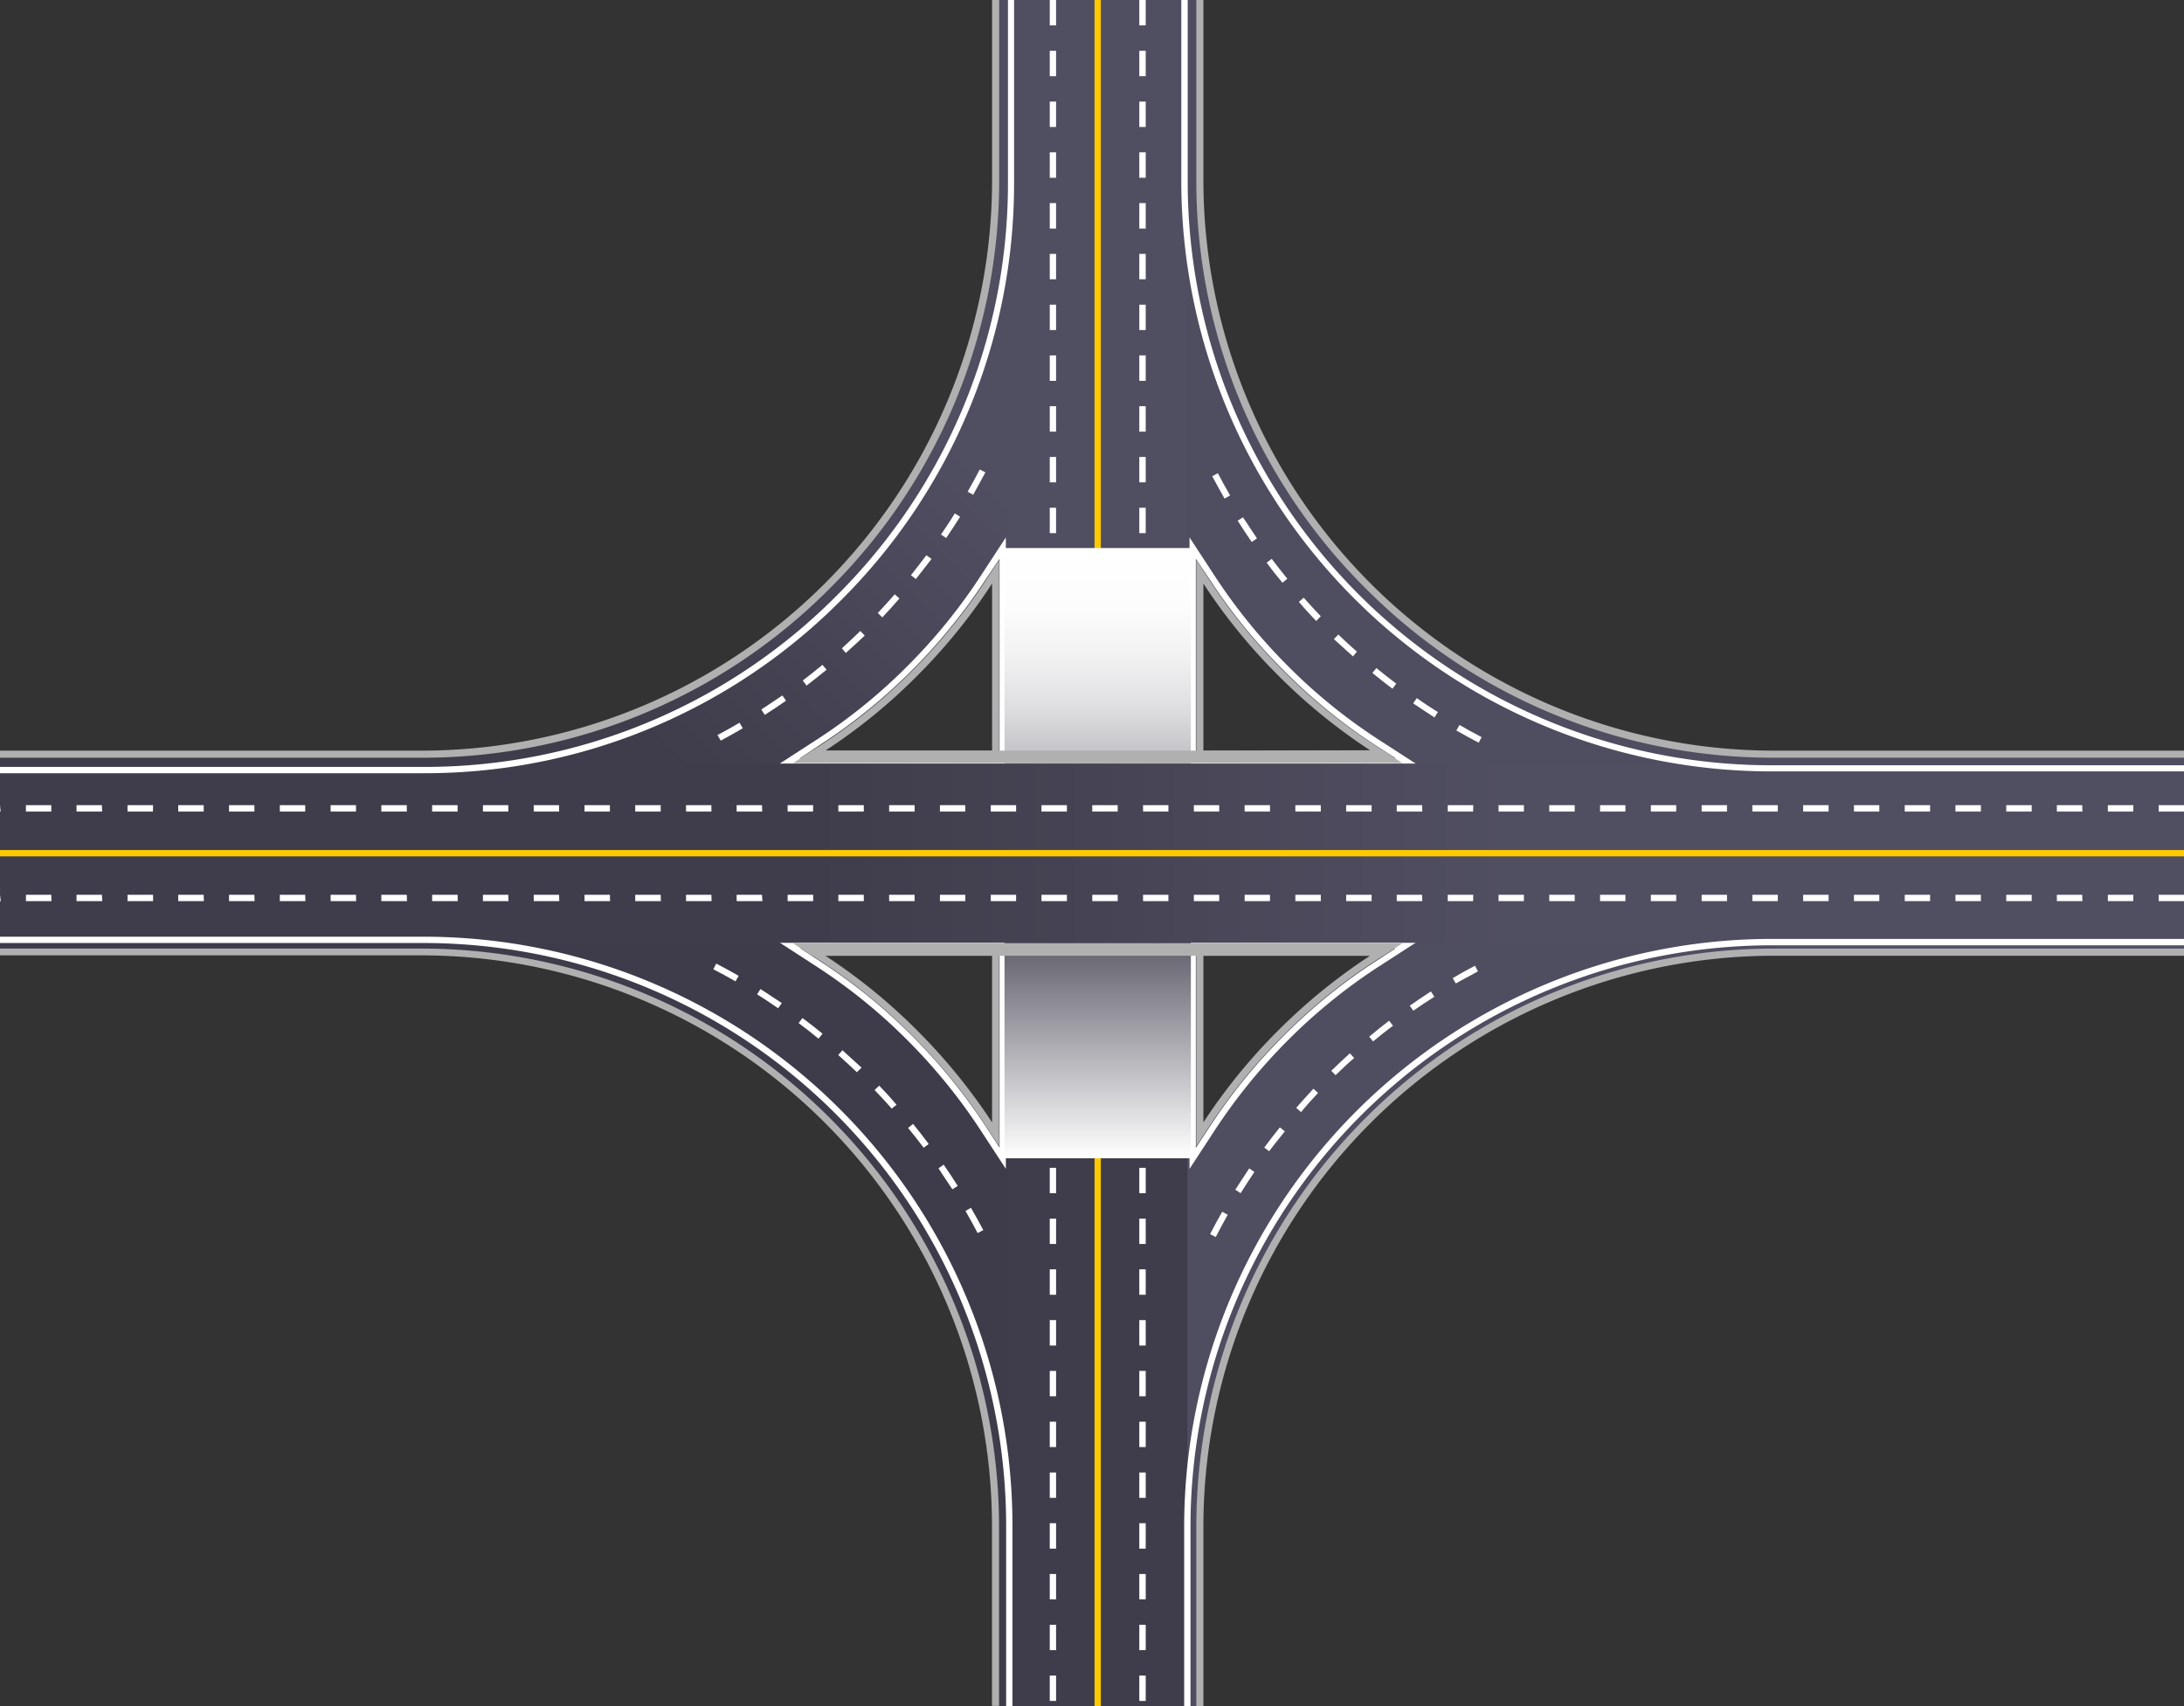
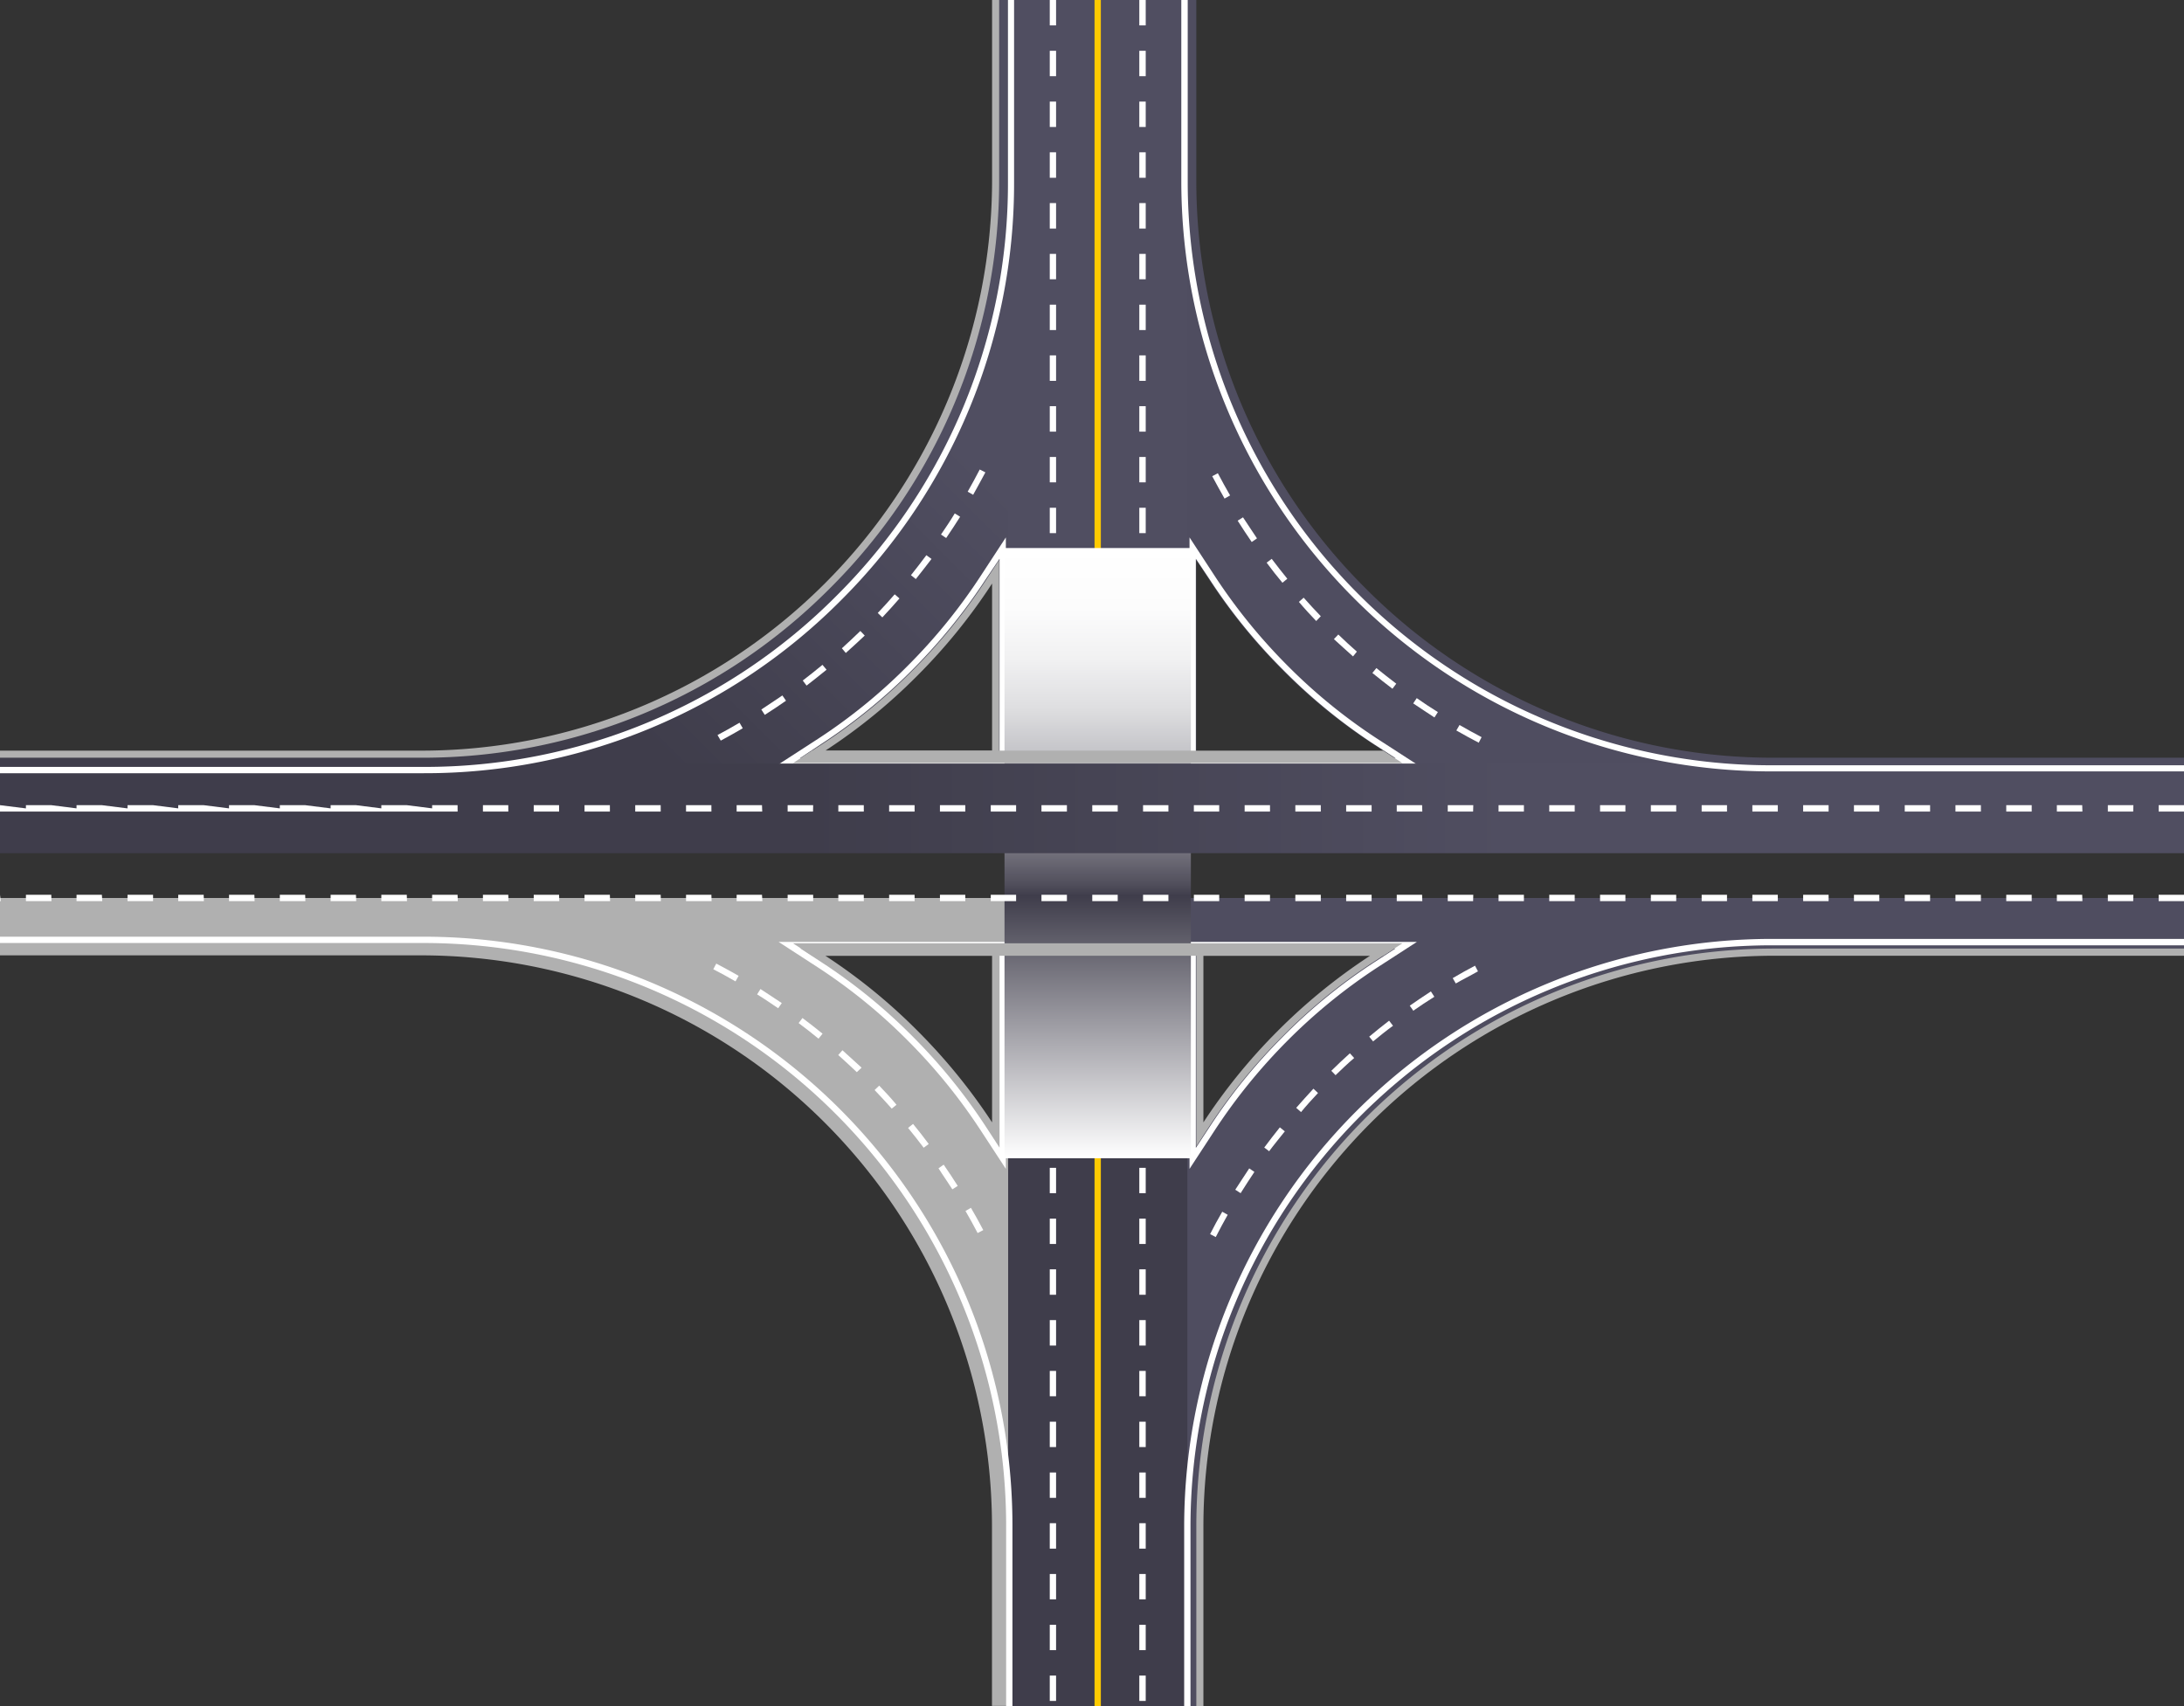
<svg xmlns="http://www.w3.org/2000/svg" xmlns:xlink="http://www.w3.org/1999/xlink" viewBox="0 0 228.29 178.37">
  <rect x="0" y="0" width="228.29" height="178.37" fill="#333333" stroke="none" />
  <defs>
    <style>.cls-1{isolation:isolate;}.cls-2{fill:#b0b0b0;}.cls-3{fill:url(#_ÂÁ_Ï_ÌÌ_È_ËÂÌÚ_253);}.cls-4{fill:#fff;}.cls-5{fill:#4f4d60;}.cls-6{fill:#3e3c4a;}.cls-7{fill:url(#_ÂÁ_Ï_ÌÌ_È_ËÂÌÚ_253-2);}.cls-8{fill:url(#_ÂÁ_Ï_ÌÌ_È_ËÂÌÚ_253-3);}.cls-9{fill:#ffcb00;}.cls-10{mix-blend-mode:multiply;fill:url(#_ÂÁ_Ï_ÌÌ_È_ËÂÌÚ_241);}.cls-11{fill:url(#_ÂÁ_Ï_ÌÌ_È_ËÂÌÚ_253-4);}.cls-12{fill:url(#_ÂÁ_Ï_ÌÌ_È_ËÂÌÚ_253-5);}</style>
    <linearGradient id="_ÂÁ_Ï_ÌÌ_È_ËÂÌÚ_253" x1="26.62" y1="110.27" x2="126.21" y2="10.68" gradientUnits="userSpaceOnUse">
      <stop offset="0" stop-color="#3f3d4b" />
      <stop offset="0.37" stop-color="#3f3d4b" />
      <stop offset="0.69" stop-color="#504e61" />
    </linearGradient>
    <linearGradient id="_ÂÁ_Ï_ÌÌ_È_ËÂÌÚ_253-2" x1="-385.98" y1="900.22" x2="-207.61" y2="900.22" gradientTransform="translate(-790.16 -207.61) rotate(-90)" xlink:href="#_ÂÁ_Ï_ÌÌ_È_ËÂÌÚ_253" />
    <linearGradient id="_ÂÁ_Ï_ÌÌ_È_ËÂÌÚ_253-3" x1="-385.98" y1="909.59" x2="-207.61" y2="909.59" gradientTransform="translate(-790.16 -207.61) rotate(-90)" xlink:href="#_ÂÁ_Ï_ÌÌ_È_ËÂÌÚ_253" />
    <linearGradient id="_ÂÁ_Ï_ÌÌ_È_ËÂÌÚ_241" x1="114.74" y1="121.08" x2="114.74" y2="57.29" gradientUnits="userSpaceOnUse">
      <stop offset="0" stop-color="#fff" />
      <stop offset="0.43" stop-color="#3f3d4b" />
      <stop offset="0.45" stop-color="#514f5c" />
      <stop offset="0.52" stop-color="#7f7d87" />
      <stop offset="0.59" stop-color="#a6a5ac" />
      <stop offset="0.67" stop-color="#c6c6ca" />
      <stop offset="0.74" stop-color="#dfdfe1" />
      <stop offset="0.82" stop-color="#f1f1f2" />
      <stop offset="0.9" stop-color="#fcfcfc" />
      <stop offset="1" stop-color="#fff" />
    </linearGradient>
    <linearGradient id="_ÂÁ_Ï_ÌÌ_È_ËÂÌÚ_253-4" x1="-179.91" y1="417.77" x2="48.38" y2="417.77" gradientTransform="translate(179.91 -333.26)" xlink:href="#_ÂÁ_Ï_ÌÌ_È_ËÂÌÚ_253" />
    <linearGradient id="_ÂÁ_Ï_ÌÌ_È_ËÂÌÚ_253-5" x1="-179.91" y1="427.13" x2="48.38" y2="427.13" gradientTransform="translate(179.91 -333.26)" xlink:href="#_ÂÁ_Ï_ÌÌ_È_ËÂÌÚ_253" />
  </defs>
  <g class="cls-1">
    <g id="Capa_2" data-name="Capa 2">
      <g id="_1" data-name="1">
        <path class="cls-2" d="M103.7,0V18.78A59.65,59.65,0,0,1,86.21,61h0A59.65,59.65,0,0,1,44,78.47H0v6H110.06V0Zm0,78.47H86.27a58.63,58.63,0,0,0,9.67-7.89h0A59.41,59.41,0,0,0,103.7,61Z" />
        <path class="cls-3" d="M104.44,0V18.78a60,60,0,0,1-17.7,42.73A60,60,0,0,1,44,79.21H0V84.5H110.06V0Zm0,79.21H83.75l2.12-1.37a57.94,57.94,0,0,0,9.55-7.78,59.2,59.2,0,0,0,7.65-9.43l1.37-2.09Z" />
        <path class="cls-4" d="M105.14,79.91H81.37l4.11-2.66a57.11,57.11,0,0,0,9.44-7.69,58.29,58.29,0,0,0,7.56-9.31l2.66-4.07Zm-21.52-.66h20.86V58.41L103,60.61A59.23,59.23,0,0,1,95.39,70a58.45,58.45,0,0,1-9.55,7.78Z" />
        <path class="cls-4" d="M75.34,77.42,75,76.84c.77-.41,1.55-.84,2.3-1.29l.34.58C76.9,76.57,76.12,77,75.34,77.42Zm4.6-2.69-.36-.56c.74-.47,1.48-1,2.2-1.47l.38.55C81.43,73.76,80.69,74.26,79.94,74.73Zm4.37-3.06-.4-.53c.69-.53,1.39-1.08,2.06-1.64l.43.51C85.72,70.57,85,71.13,84.31,71.67Zm4.1-3.41L88,67.77c.65-.59,1.3-1.2,1.93-1.81l.46.48C89.73,67.06,89.07,67.67,88.41,68.26Zm3.82-3.72-.48-.46c.6-.63,1.2-1.29,1.77-1.95l.5.43C93.44,63.23,92.84,63.89,92.23,64.54Zm3.51-4-.52-.41c.55-.69,1.09-1.39,1.61-2.09l.54.39C96.84,59.12,96.29,59.83,95.74,60.52Zm3.17-4.29-.55-.37c.49-.72,1-1.47,1.44-2.21l.56.35C99.9,54.75,99.41,55.5,98.91,56.23Zm2.82-4.52-.58-.33c.43-.76.86-1.54,1.26-2.32l.59.3C102.59,50.15,102.16,50.94,101.73,51.71Z" />
-         <path class="cls-2" d="M228.29,78.47H185.48A59.69,59.69,0,0,1,143.27,61h0a59.68,59.68,0,0,1-17.48-42.2V0h-6.36V84.5H228.29Zm-102.5,0V61a58.81,58.81,0,0,0,7.75,9.54h0a59.47,59.47,0,0,0,9.67,7.89Z" />
        <path class="cls-5" d="M228.29,79.21H185.48a60,60,0,0,1-42.73-17.7,60,60,0,0,1-17.7-42.73V0h-5.62V84.5H228.29Zm-103.24,0V58.54l1.36,2.09a59.26,59.26,0,0,0,7.66,9.43,57.52,57.52,0,0,0,9.55,7.78l2.11,1.37Z" />
        <path class="cls-4" d="M148.11,79.91H124.34V56.18L127,60.25a58.85,58.85,0,0,0,7.56,9.31A57.53,57.53,0,0,0,144,77.25ZM125,79.25h20.87l-2.23-1.44A58,58,0,0,1,134.1,70a58.15,58.15,0,0,1-7.65-9.42L125,58.41Z" />
        <path class="cls-4" d="M154.57,77.64c-.79-.41-1.58-.84-2.34-1.28l.33-.57c.76.44,1.54.86,2.31,1.27ZM149.94,75c-.75-.48-1.5-1-2.22-1.47l.37-.55c.72.5,1.46,1,2.21,1.46Zm-4.39-3c-.7-.53-1.41-1.09-2.1-1.65l.42-.51c.68.55,1.38,1.1,2.08,1.63Zm-4.12-3.38c-.67-.59-1.33-1.2-2-1.81l.46-.48c.63.61,1.28,1.21,1.94,1.79Zm-3.85-3.7c-.61-.64-1.22-1.3-1.81-2l.5-.44c.58.65,1.18,1.31,1.79,1.94Zm-3.53-4q-.84-1-1.65-2.1l.53-.4c.53.7,1.08,1.4,1.63,2.08Zm-3.21-4.26c-.5-.73-1-1.48-1.47-2.23l.56-.35c.47.74,1,1.48,1.46,2.2ZM128,52.12c-.44-.77-.87-1.56-1.29-2.34l.59-.31c.41.78.84,1.56,1.28,2.32Z" />
        <path class="cls-2" d="M0,93.87v6H44a59.68,59.68,0,0,1,42.2,17.48h0a59.67,59.67,0,0,1,17.49,42.2v18.78h6.36V93.87Zm103.7,23.46a60.3,60.3,0,0,0-7.76-9.54h0a59.08,59.08,0,0,0-9.67-7.88H103.7Z" />
-         <path class="cls-6" d="M0,93.87v5.29H44a60.43,60.43,0,0,1,60.43,60.44v18.77h5.62V93.87Zm103.07,23.87a58.68,58.68,0,0,0-7.65-9.42,58,58,0,0,0-9.55-7.79l-2.12-1.37h20.69v20.67Z" />
        <path class="cls-4" d="M105.14,122.19l-2.66-4.07a58.74,58.74,0,0,0-7.56-9.31,57.63,57.63,0,0,0-9.44-7.69l-4.1-2.66h23.76Zm-19.3-21.62a57.87,57.87,0,0,1,9.55,7.77,59.13,59.13,0,0,1,7.65,9.42l1.44,2.21V99.12H83.62Z" />
        <path class="cls-4" d="M102.19,128.9c-.4-.77-.83-1.55-1.27-2.31l.57-.33c.45.76.88,1.55,1.29,2.33Zm-2.64-4.57c-.47-.74-1-1.48-1.45-2.2l.54-.38c.5.73,1,1.47,1.47,2.22Zm-3-4.35c-.53-.7-1.07-1.4-1.63-2.07l.52-.42c.56.68,1.11,1.39,1.64,2.1Zm-3.34-4.09c-.57-.65-1.18-1.3-1.79-1.94l.48-.46c.62.64,1.23,1.3,1.81,2Zm-3.65-3.81c-.63-.6-1.29-1.21-1.94-1.79l.44-.5c.66.59,1.32,1.2,2,1.82Zm-4-3.5c-.68-.56-1.38-1.11-2.08-1.63l.4-.53c.71.53,1.42,1.08,2.1,1.64Zm-4.22-3.18c-.72-.49-1.46-1-2.2-1.45l.35-.56c.75.47,1.5,1,2.23,1.47Zm-4.46-2.81c-.76-.44-1.54-.87-2.32-1.27l.31-.59c.78.41,1.57.84,2.34,1.28Z" />
        <path class="cls-2" d="M119.43,93.87v84.5h6.36V159.59a59.7,59.7,0,0,1,17.48-42.2h0a59.72,59.72,0,0,1,42.21-17.48h42.81v-6Zm14.11,13.92h0a59.68,59.68,0,0,0-7.75,9.54V99.91h17.42A59.94,59.94,0,0,0,133.54,107.79Z" />
        <path class="cls-5" d="M119.43,93.87v84.5h5.62V159.6a60.43,60.43,0,0,1,60.43-60.44h42.81V93.87Zm24.19,6.66a57.6,57.6,0,0,0-9.55,7.79,58.75,58.75,0,0,0-7.66,9.42l-1.36,2.09V99.16h20.68Z" />
        <path class="cls-4" d="M124.34,122.19V98.46h23.77L144,101.12a58.05,58.05,0,0,0-9.44,7.69,59.3,59.3,0,0,0-7.56,9.31ZM125,99.12V120l1.45-2.21a58.58,58.58,0,0,1,7.65-9.42,57.39,57.39,0,0,1,9.54-7.77l2.23-1.45Z" />
        <path class="cls-4" d="M127.08,129.32l-.59-.31c.4-.79.83-1.58,1.27-2.34l.57.32C127.9,127.75,127.48,128.54,127.08,129.32Zm2.6-4.59-.56-.36c.47-.75,1-1.5,1.46-2.23l.54.37Q130.39,123.6,129.68,124.73Zm3-4.37-.53-.4c.52-.7,1.07-1.41,1.63-2.11l.52.42C133.72,119,133.17,119.66,132.65,120.36Zm3.31-4.11-.5-.44c.58-.67,1.19-1.33,1.8-2l.48.45C137.14,114.93,136.54,115.59,136,116.25Zm3.63-3.84-.46-.47c.63-.62,1.28-1.24,1.94-1.83l.45.49C140.86,111.19,140.22,111.8,139.59,112.41Zm3.92-3.53-.42-.51c.68-.57,1.38-1.13,2.08-1.67l.41.53C144.88,107.76,144.19,108.32,143.51,108.88Zm4.2-3.21-.38-.54c.72-.51,1.47-1,2.21-1.49l.36.56C149.17,104.67,148.43,105.17,147.71,105.67Zm4.44-2.85-.33-.57c.76-.45,1.55-.89,2.33-1.3l.31.59C153.69,102,152.91,102.38,152.15,102.82Z" />
        <rect class="cls-7" x="105.38" width="9.37" height="178.37" />
        <path class="cls-4" d="M110.39,177.81h-.66v-2.65h.66Zm0-5.31h-.66v-2.65h.66Zm0-5.31h-.66v-2.65h.66Zm0-5.3h-.66v-2.66h.66Zm0-5.31h-.66v-2.65h.66Zm0-5.31h-.66v-2.65h.66Zm0-5.31h-.66v-2.65h.66Zm0-5.3h-.66V138h.66Zm0-5.31h-.66v-2.66h.66Zm0-5.31h-.66v-2.65h.66Zm0-5.31h-.66v-2.65h.66Zm0-5.3h-.66v-2.66h.66Zm0-5.31h-.66v-2.66h.66Zm0-5.31h-.66v-2.65h.66Zm0-5.31h-.66v-2.65h.66Zm0-5.31h-.66V95.54h.66Zm0-5.3h-.66V90.23h.66Zm0-5.31h-.66V84.92h.66Zm0-5.31h-.66V79.62h.66Zm0-5.31h-.66V74.31h.66Zm0-5.31h-.66V69h.66Zm0-5.3h-.66V63.69h.66Zm0-5.31h-.66V58.39h.66Zm0-5.31h-.66V53.08h.66Zm0-5.31h-.66V47.77h.66Zm0-5.3h-.66V42.46h.66Zm0-5.31h-.66V37.15h.66Zm0-5.31h-.66V31.85h.66Zm0-5.31h-.66V26.54h.66Zm0-5.3h-.66V21.23h.66Zm0-5.31h-.66V15.92h.66Zm0-5.31h-.66V10.62h.66Zm0-5.31h-.66V5.31h.66Zm0-5.31h-.66V0h.66Z" />
        <rect class="cls-8" x="114.74" width="9.37" height="178.37" />
        <path class="cls-4" d="M119.76,177.81h-.67v-2.65h.67Zm0-5.31h-.67v-2.65h.67Zm0-5.31h-.67v-2.65h.67Zm0-5.3h-.67v-2.66h.67Zm0-5.31h-.67v-2.65h.67Zm0-5.31h-.67v-2.65h.67Zm0-5.31h-.67v-2.65h.67Zm0-5.3h-.67V138h.67Zm0-5.31h-.67v-2.66h.67Zm0-5.31h-.67v-2.65h.67Zm0-5.31h-.67v-2.65h.67Zm0-5.3h-.67v-2.66h.67Zm0-5.31h-.67v-2.66h.67Zm0-5.31h-.67v-2.65h.67Zm0-5.31h-.67v-2.65h.67Zm0-5.31h-.67V95.54h.67Zm0-5.3h-.67V90.23h.67Zm0-5.31h-.67V84.92h.67Zm0-5.31h-.67V79.62h.67Zm0-5.31h-.67V74.31h.67Zm0-5.31h-.67V69h.67Zm0-5.3h-.67V63.69h.67Zm0-5.31h-.67V58.39h.67Zm0-5.31h-.67V53.08h.67Zm0-5.31h-.67V47.77h.67Zm0-5.3h-.67V42.46h.67Zm0-5.31h-.67V37.15h.67Zm0-5.31h-.67V31.85h.67Zm0-5.31h-.67V26.54h.67Zm0-5.3h-.67V21.23h.67Zm0-5.31h-.67V15.92h.67Zm0-5.31h-.67V10.62h.67Zm0-5.31h-.67V5.31h.67Zm0-5.31h-.67V0h.67Z" />
        <rect class="cls-9" x="114.41" width="0.66" height="178.37" />
        <polygon class="cls-10" points="114.74 57.29 105 57.29 105 121.08 114.74 121.08 124.48 121.08 124.48 57.29 114.74 57.29" />
        <rect class="cls-11" y="79.82" width="228.29" height="9.37" />
-         <path class="cls-4" d="M228.29,84.84h-2.65v-.67h2.65Zm-5.31,0h-2.65v-.67H223Zm-5.31,0H215v-.67h2.65Zm-5.3,0h-2.66v-.67h2.66Zm-5.31,0H204.4v-.67h2.66Zm-5.31,0H199.1v-.67h2.65Zm-5.31,0h-2.65v-.67h2.65Zm-5.3,0h-2.66v-.67h2.66Zm-5.31,0h-2.66v-.67h2.66Zm-5.31,0h-2.65v-.67h2.65Zm-5.31,0h-2.65v-.67h2.65Zm-5.31,0h-2.65v-.67h2.65Zm-5.3,0h-2.66v-.67h2.66Zm-5.31,0h-2.65v-.67h2.65Zm-5.31,0h-2.65v-.67H154Zm-5.31,0H146v-.67h2.65Zm-5.3,0h-2.66v-.67h2.66Zm-5.31,0H135.4v-.67h2.66Zm-5.31,0H130.1v-.67h2.65Zm-5.31,0h-2.65v-.67h2.65Zm-5.31,0h-2.65v-.67h2.65Zm-5.3,0h-2.66v-.67h2.66Zm-5.31,0h-2.66v-.67h2.66Zm-5.31,0h-2.65v-.67h2.65Zm-5.31,0H98.25v-.67h2.65Zm-5.3,0H92.94v-.67H95.6Zm-5.31,0H87.63v-.67h2.66Zm-5.31,0H82.33v-.67H85Zm-5.31,0H77v-.67h2.65Zm-5.31,0H71.71v-.67h2.65Zm-5.3,0H66.4v-.67h2.66Zm-5.31,0H61.1v-.67h2.65Zm-5.31,0H55.79v-.67h2.65Zm-5.31,0H50.48v-.67h2.65Zm-5.3,0H45.17v-.67h2.66Zm-5.31,0H39.86v-.67h2.66Zm-5.31,0H34.56v-.67h2.65Zm-5.31,0H29.25v-.67H31.9Zm-5.31,0H23.94v-.67h2.65Zm-5.3,0H18.63v-.67h2.66Zm-5.31,0H13.33v-.67H16Zm-5.31,0H8v-.67h2.65Zm-5.31,0H2.71v-.67H5.36Zm-5.3,0H0v-.67Z" />
-         <rect class="cls-12" y="89.19" width="228.29" height="9.37" />
+         <path class="cls-4" d="M228.29,84.84h-2.65v-.67h2.65Zm-5.31,0h-2.65v-.67H223Zm-5.31,0H215v-.67h2.65Zm-5.3,0h-2.66v-.67h2.66Zm-5.31,0H204.4v-.67h2.66Zm-5.31,0H199.1v-.67h2.65Zm-5.31,0h-2.65v-.67h2.65Zm-5.3,0h-2.66v-.67h2.66Zm-5.31,0h-2.66v-.67h2.66Zm-5.31,0h-2.65v-.67h2.65Zm-5.31,0h-2.65v-.67h2.65Zm-5.31,0h-2.65v-.67h2.65Zm-5.3,0h-2.66v-.67h2.66Zm-5.31,0h-2.65v-.67h2.65Zm-5.31,0h-2.65v-.67H154Zm-5.31,0H146v-.67h2.65Zm-5.3,0h-2.66v-.67h2.66Zm-5.31,0H135.4v-.67h2.66Zm-5.31,0H130.1v-.67h2.65Zm-5.31,0h-2.65v-.67h2.65Zm-5.31,0h-2.65v-.67h2.65Zm-5.3,0h-2.66v-.67h2.66Zm-5.31,0h-2.66v-.67h2.66Zm-5.31,0h-2.65v-.67h2.65Zm-5.31,0H98.25v-.67h2.65Zm-5.3,0H92.94v-.67H95.6Zm-5.31,0H87.63v-.67h2.66Zm-5.31,0H82.33v-.67H85Zm-5.31,0H77v-.67h2.65Zm-5.31,0H71.71v-.67h2.65Zm-5.3,0H66.4v-.67h2.66Zm-5.31,0H61.1v-.67h2.65Zm-5.31,0H55.79v-.67h2.65Zm-5.31,0H50.48v-.67h2.65Zm-5.3,0H45.17v-.67h2.66ZH39.86v-.67h2.66Zm-5.31,0H34.56v-.67h2.65Zm-5.31,0H29.25v-.67H31.9Zm-5.31,0H23.94v-.67h2.65Zm-5.3,0H18.63v-.67h2.66Zm-5.31,0H13.33v-.67H16Zm-5.31,0H8v-.67h2.65Zm-5.31,0H2.71v-.67H5.36Zm-5.3,0H0v-.67Z" />
        <path class="cls-4" d="M228.29,94.2h-2.65v-.66h2.65Zm-5.31,0h-2.65v-.66H223Zm-5.31,0H215v-.66h2.65Zm-5.3,0h-2.66v-.66h2.66Zm-5.31,0H204.4v-.66h2.66Zm-5.31,0H199.1v-.66h2.65Zm-5.31,0h-2.65v-.66h2.65Zm-5.3,0h-2.66v-.66h2.66Zm-5.31,0h-2.66v-.66h2.66Zm-5.31,0h-2.65v-.66h2.65Zm-5.31,0h-2.65v-.66h2.65Zm-5.31,0h-2.65v-.66h2.65Zm-5.3,0h-2.66v-.66h2.66Zm-5.31,0h-2.65v-.66h2.65Zm-5.31,0h-2.65v-.66H154Zm-5.31,0H146v-.66h2.65Zm-5.3,0h-2.66v-.66h2.66Zm-5.31,0H135.4v-.66h2.66Zm-5.31,0H130.1v-.66h2.65Zm-5.31,0h-2.65v-.66h2.65Zm-5.31,0h-2.65v-.66h2.65Zm-5.3,0h-2.66v-.66h2.66Zm-5.31,0h-2.66v-.66h2.66Zm-5.31,0h-2.65v-.66h2.65Zm-5.31,0H98.25v-.66h2.65Zm-5.3,0H92.94v-.66H95.6Zm-5.31,0H87.63v-.66h2.66ZM85,94.2H82.33v-.66H85Zm-5.31,0H77v-.66h2.65Zm-5.31,0H71.71v-.66h2.65Zm-5.3,0H66.4v-.66h2.66Zm-5.31,0H61.1v-.66h2.65Zm-5.31,0H55.79v-.66h2.65Zm-5.31,0H50.48v-.66h2.65Zm-5.3,0H45.17v-.66h2.66Zm-5.31,0H39.86v-.66h2.66Zm-5.31,0H34.56v-.66h2.65Zm-5.31,0H29.25v-.66H31.9Zm-5.31,0H23.94v-.66h2.65Zm-5.3,0H18.63v-.66h2.66ZM16,94.2H13.33v-.66H16Zm-5.31,0H8v-.66h2.65Zm-5.31,0H2.71v-.66H5.36Zm-5.3,0H0v-.66Z" />
-         <rect class="cls-9" y="88.86" width="228.29" height="0.66" />
        <polygon class="cls-2" points="82.89 79.77 146.59 79.77 144.58 78.47 84.9 78.47 82.89 79.77" />
        <polygon class="cls-2" points="82.89 98.61 146.59 98.61 144.58 99.91 84.9 99.91 82.89 98.61" />
        <path class="cls-4" d="M44.28,80.83H0v-.66H44.28A60.67,60.67,0,0,0,87.47,62.25,60.78,60.78,0,0,0,105.36,19V0H106V19A61.48,61.48,0,0,1,87.94,62.72,61.29,61.29,0,0,1,44.28,80.83Z" />
        <path class="cls-4" d="M105.83,178.37h-.66v-18.9A60.91,60.91,0,0,0,44.22,98.58H0v-.66H44.22a61.56,61.56,0,0,1,61.61,61.55Z" />
        <path class="cls-4" d="M228.29,80.64H185.21A61.71,61.71,0,0,1,123.48,19V0h.67V19a61,61,0,0,0,61.06,61h43.08Z" />
        <path class="cls-4" d="M124.44,178.37h-.66V159.52A61.46,61.46,0,0,1,185.3,98.15h43v.67h-43a60.79,60.79,0,0,0-60.86,60.7Z" />
      </g>
    </g>
  </g>
</svg>